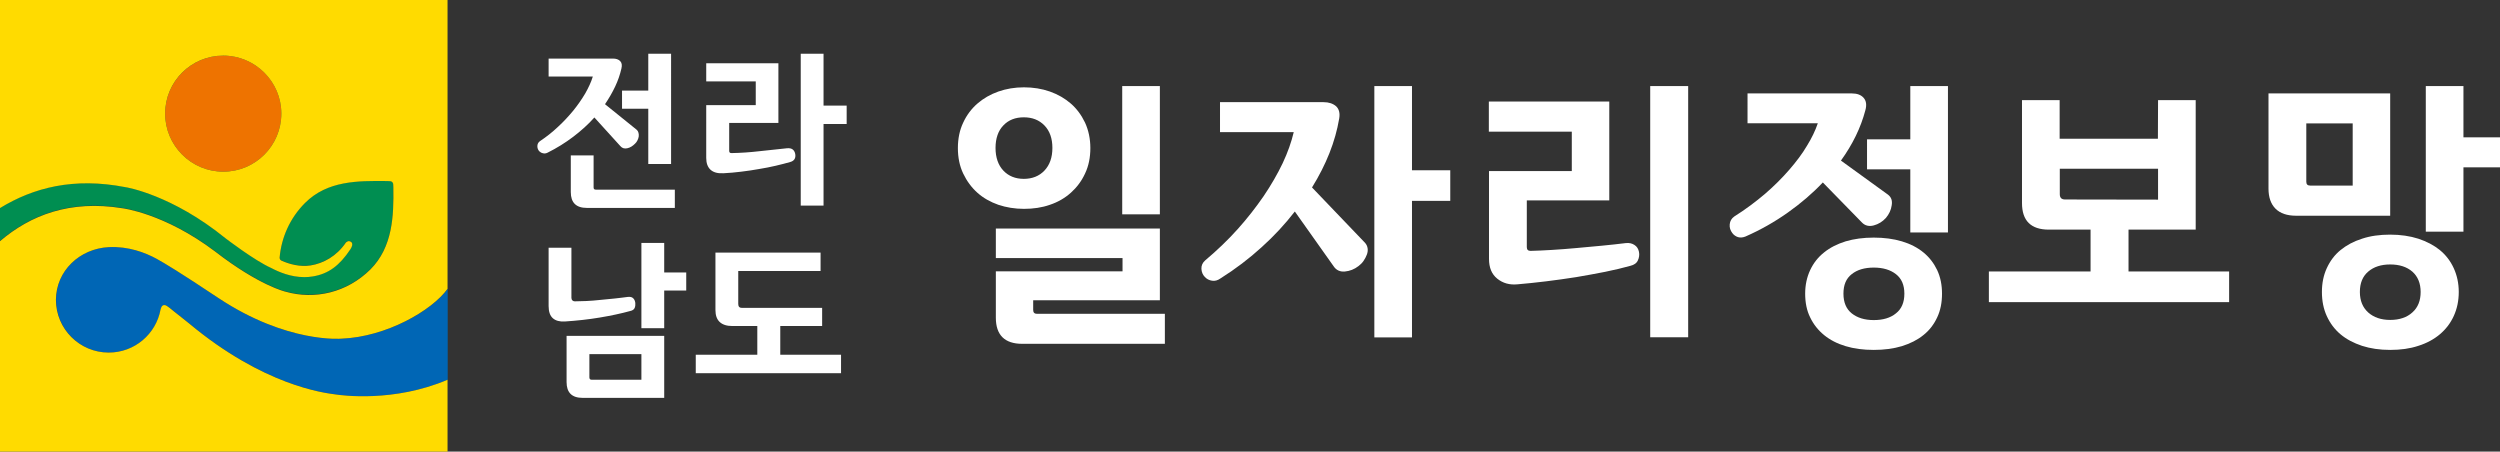
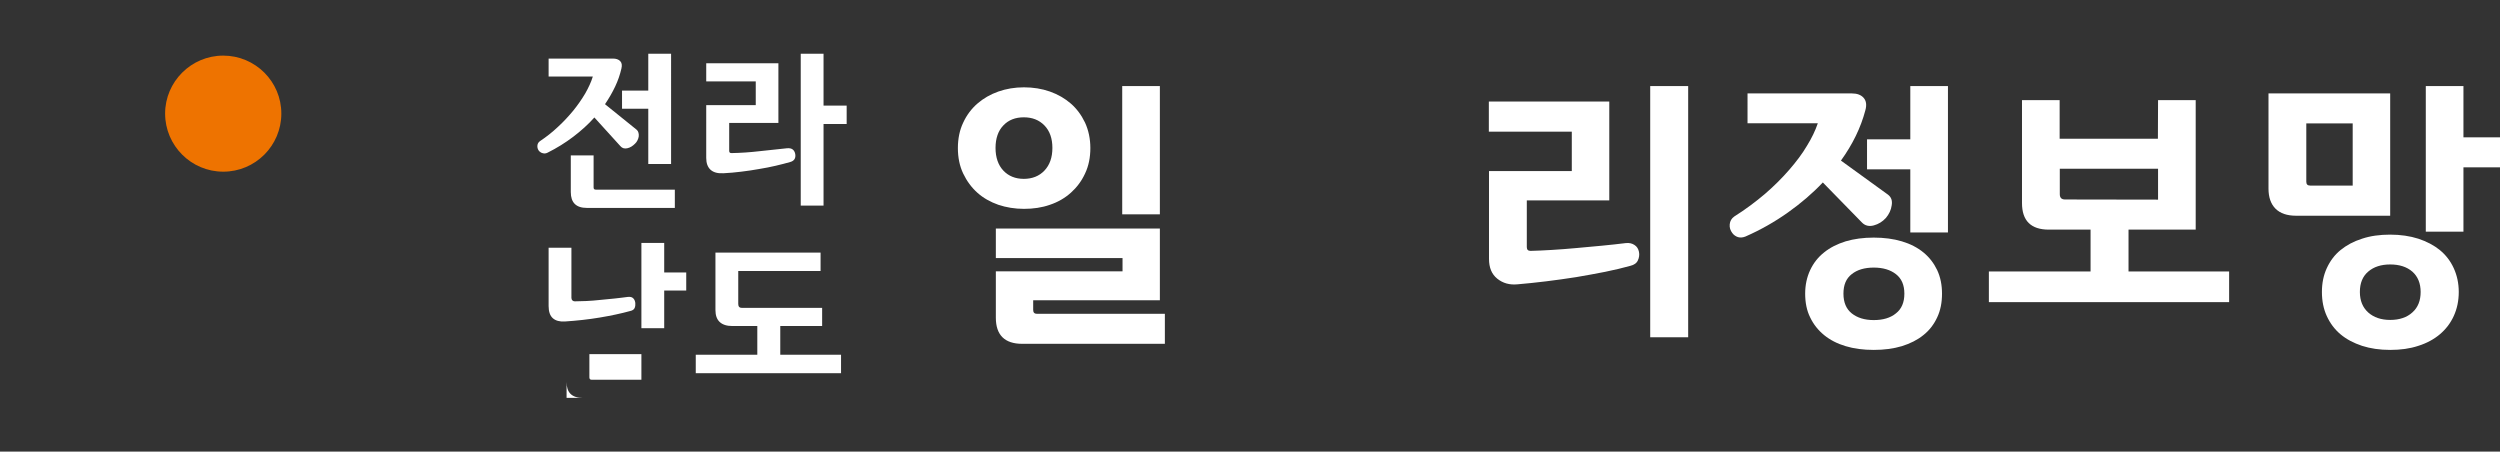
<svg xmlns="http://www.w3.org/2000/svg" version="1.1" id="레이어_1" x="0px" y="0px" viewBox="0 0 1600.4 289.1" style="enable-background:new 0 0 1600.4 289.1;" xml:space="preserve">
  <rect x="0" y="0" width="1600.4" height="289.1" fill="#333333" stroke="none" />
  <style type="text/css">
	.st0{fill:#EE7300;}
	.st1{fill:#0066B5;}
	.st2{fill:#008E51;}
	.st3{fill:#FFDB00;}
	.st4{fill:#FFFFFF;}
</style>
  <g>
    <g>
      <path class="st0" d="M180.1,72.7c0-20.5-16.7-37.1-37.2-37.1s-37.2,16.7-37.2,37.1c0,20.5,16.7,37.2,37.2,37.2    C163.5,109.9,180.1,93.2,180.1,72.7z" />
-       <path class="st1" d="M218.5,216.8c0,0-34.8,3.1-78.5-25.9c-25.7-17.1-34.3-22.2-39.7-25.2c-7.5-4.1-18.2-8.1-30.6-7.5    c-18.6,0.9-33.8,15.1-33.8,33.7s15.1,33.8,33.8,33.8c16.5,0,30.2-11.9,33.2-27.6l0.3-0.9c0.1-0.5,0.7-2,2.2-1.9c1.7,0,4,2.5,9.8,7    l0,0l5.9,4.7c47.7,39.8,86.1,44.5,93.8,45.5c4.1,0.6,37.4,5.2,71.7-9.4v-58.2C276.6,198.8,247.4,215.7,218.5,216.8z" />
-       <path class="st2" d="M251.7,117.6c-0.2-0.9-0.9-1.5-1.8-1.7c-0.7,0-1.4-0.1-2.1-0.1c-18.7-0.2-38.2-0.3-52.5,14    c-9.8,9.8-15.2,22.2-16.3,35.1l0,0c0,0.8,0.5,1.6,1.3,1.9l0,0c4.9,2.2,11.6,4.1,18.6,3c8.1-1.3,16.6-5.9,22.5-14.6    c0.4-0.3,1.4-1.4,2.9-0.7c1.1,0.4,1.4,1.5,1.1,2.7c-0.3,0.8-0.7,1.7-1.1,2.3c-7.1,10.4-14.2,15.8-24.3,17.4    c-1.7,0.3-3.5,0.4-5.3,0.4c-8.6,0-16.1-3.1-21-5.8c-10.8-4.8-29.4-19.1-29.4-19.1c-34.1-27.7-63.2-32.5-64.1-32.7    c-33-6.4-58.8,0.3-80.2,13.4v21.1c19.5-16.7,44.9-26.5,78.2-21.1c0,0,26.9,3.1,59.5,27.7c28.3,21.9,45,25.7,45,25.7    c18.9,5.3,39.5,0.6,54.5-14.3c14.2-14.2,14.9-34.1,14.6-52.5C251.8,119.1,251.7,118.4,251.7,117.6z" />
    </g>
-     <path class="st3" d="M69.7,158.2c12.4-0.6,23.1,3.4,30.6,7.5c5.4,3,14,8.1,39.7,25.2c43.8,29,78.5,25.9,78.5,25.9   c28.8-1.1,58-18,68-31.9V0H0v133.2c21.4-13.1,47.2-19.8,80.2-13.4c0.9,0.1,30,5,64.1,32.7c0,0,18.6,14.3,29.4,19.1   c4.9,2.6,12.5,5.8,21,5.8c1.7,0,3.6-0.1,5.3-0.4c10.2-1.6,17.3-6.9,24.3-17.4c0.4-0.6,0.9-1.5,1.1-2.3c0.3-1.2,0-2.3-1.1-2.7   c-1.5-0.7-2.5,0.4-2.9,0.7c-5.9,8.7-14.4,13.3-22.5,14.6c-6.9,1.1-13.6-0.8-18.6-3l0,0c-0.8-0.3-1.3-1.1-1.3-1.9l0,0   c1.1-12.8,6.5-25.3,16.3-35.1c14.3-14.3,33.8-14.2,52.5-14c0.7,0,1.4,0.1,2.1,0.1c0.9,0.1,1.6,0.8,1.8,1.7c0,0.7,0.1,1.5,0.1,2.2   c0.3,18.3-0.4,38.2-14.6,52.5c-15,14.9-35.6,19.7-54.5,14.3c0,0-16.7-3.8-45-25.7c-32.6-24.6-59.5-27.7-59.5-27.7   c-33.3-5.4-58.7,4.4-78.2,21.1v134.8h286.5v-46.1c-34.3,14.6-67.7,10-71.7,9.4c-7.6-1-46.1-5.7-93.8-45.5l-5.9-4.7   c-5.9-4.5-8.1-7-9.8-7c-1.5-0.1-2.1,1.4-2.2,1.9l-0.3,0.9c-2.9,15.7-16.6,27.6-33.2,27.6c-18.6,0-33.8-15.1-33.8-33.8   C35.9,173.3,51.1,159.1,69.7,158.2z M142.9,109.9c-20.5,0-37.2-16.7-37.2-37.2s16.7-37.1,37.2-37.1s37.2,16.7,37.2,37.1   C180.1,93.2,163.5,109.9,142.9,109.9z" />
  </g>
  <g>
    <path class="st4" d="M345.6,90.4c4.2-2.8,8-5.8,11.6-9.2c3.6-3.3,6.8-6.8,9.8-10.4c2.9-3.6,5.4-7.2,7.6-10.9   c2.1-3.7,3.8-7.3,4.9-10.9h-28.3V37.5h41.2c2,0,3.5,0.5,4.6,1.6s1.3,2.7,0.8,4.8c-0.9,3.9-2.2,7.7-4,11.5s-4,7.6-6.5,11.3L407.5,83   c0.6,0.5,1,1.1,1.2,1.9c0.2,0.7,0.3,1.5,0.2,2.4c-0.1,0.8-0.4,1.7-0.8,2.5s-0.9,1.6-1.6,2.2c-1.5,1.5-3.1,2.5-4.9,2.9   s-3.3,0-4.4-1.3l-16.7-18.4c-4,4.5-8.6,8.6-13.6,12.4s-10.5,7.2-16.3,10.1c-1,0.5-2,0.7-3,0.4c-1-0.2-1.8-0.7-2.4-1.3   c-0.8-0.9-1.2-2-1.2-3.2C344,92.3,344.5,91.2,345.6,90.4z M432,133.1h-56.3c-6.9,0-10.3-3.4-10.3-10.1V99.5H380V120   c0,1,0.5,1.4,1.4,1.4H432V133.1z M429.6,105H415V69.6h-16.8V58H415V34.4h14.6V105z" />
    <path class="st4" d="M452.1,67.3h31.7V52.1h-31.7V40.5h46.2v38.2h-31.5v17.9c0,1,0.5,1.4,1.5,1.4c5.8-0.1,11.8-0.5,17.8-1.2   c6-0.6,12-1.3,17.8-1.9c1.6-0.1,2.8,0.1,3.7,0.9c0.8,0.7,1.3,1.7,1.5,2.9c0.4,2.6-0.7,4.3-3.2,5c-2.8,0.8-5.9,1.6-9.3,2.4   s-7,1.5-10.7,2.1c-3.7,0.7-7.5,1.2-11.4,1.7s-7.6,0.8-11.3,1c-3.7,0.2-6.4-0.5-8.3-2.2s-2.8-4.3-2.8-7.6L452.1,67.3L452.1,67.3z    M527.2,34.4v33.2H542v11.8h-14.8v52.2h-14.6V34.4H527.2z" />
-     <path class="st4" d="M365.8,190.6c0,0.7,0.2,1.2,0.5,1.6c0.4,0.4,0.9,0.7,1.8,0.7c2,0,4.5-0.1,7.3-0.2c2.8-0.1,5.8-0.4,8.8-0.7   c3.1-0.3,6.1-0.6,9.2-0.9c3.1-0.3,5.8-0.7,8.3-1c1.6-0.2,2.8,0,3.6,0.8c0.8,0.7,1.2,1.7,1.4,3c0.1,1.2,0,2.2-0.4,3.2   s-1.4,1.7-2.9,2c-5.8,1.6-12.4,3-19.6,4.2s-14.6,2-22.2,2.5c-3.3,0.2-5.9-0.5-7.7-2.1c-1.8-1.6-2.7-4.2-2.7-7.8v-37.3h14.6   L365.8,190.6L365.8,190.6z M373,254.7c-6.9,0-10.3-3.4-10.3-10.1V215h62.5v39.7H373z M410.6,243.1v-16.4h-33.3v14.9   c0,1,0.5,1.5,1.5,1.5H410.6z M425.2,174.4h14.1V186h-14.1v24.1h-14.6v-54.6h14.6V174.4z" />
+     <path class="st4" d="M365.8,190.6c0,0.7,0.2,1.2,0.5,1.6c0.4,0.4,0.9,0.7,1.8,0.7c2,0,4.5-0.1,7.3-0.2c2.8-0.1,5.8-0.4,8.8-0.7   c3.1-0.3,6.1-0.6,9.2-0.9c3.1-0.3,5.8-0.7,8.3-1c1.6-0.2,2.8,0,3.6,0.8c0.8,0.7,1.2,1.7,1.4,3c0.1,1.2,0,2.2-0.4,3.2   s-1.4,1.7-2.9,2c-5.8,1.6-12.4,3-19.6,4.2s-14.6,2-22.2,2.5c-3.3,0.2-5.9-0.5-7.7-2.1c-1.8-1.6-2.7-4.2-2.7-7.8v-37.3h14.6   L365.8,190.6L365.8,190.6z M373,254.7c-6.9,0-10.3-3.4-10.3-10.1V215v39.7H373z M410.6,243.1v-16.4h-33.3v14.9   c0,1,0.5,1.5,1.5,1.5H410.6z M425.2,174.4h14.1V186h-14.1v24.1h-14.6v-54.6h14.6V174.4z" />
    <path class="st4" d="M458,161.7h67.3v11.8h-52.7v21.1c0,1.7,0.8,2.5,2.4,2.5h51.3v11.6h-26.8v18.4h38.9v11.8h-93v-11.8h39.4v-18.4   h-16.1c-3.5,0-6.2-0.9-8-2.6c-1.8-1.7-2.7-4.2-2.7-7.6V161.7z" />
  </g>
  <g>
    <path class="st4" d="M613.2,94.8c0-6,1.1-11.5,3.4-16.3c2.2-4.8,5.3-8.9,9.1-12.2c3.8-3.3,8.3-5.9,13.4-7.7   c5.1-1.8,10.6-2.7,16.4-2.7c5.9,0,11.5,0.9,16.6,2.7s9.6,4.4,13.4,7.7c3.8,3.3,6.8,7.4,9.1,12.2c2.2,4.8,3.4,10.3,3.4,16.3   s-1.1,11.5-3.4,16.3c-2.2,4.8-5.3,8.9-9.1,12.3s-8.3,6-13.4,7.7c-5.1,1.8-10.7,2.6-16.6,2.6c-5.8,0-11.3-0.9-16.4-2.6   c-5.1-1.8-9.6-4.3-13.4-7.7c-3.8-3.4-6.8-7.5-9.1-12.3C614.3,106.3,613.2,100.8,613.2,94.8z M637.3,94.7c0,6.1,1.7,11,5,14.5   s7.7,5.3,13.1,5.3s9.9-1.8,13.2-5.3c3.4-3.6,5.1-8.4,5.1-14.5s-1.7-10.9-5.1-14.4c-3.4-3.5-7.8-5.2-13.2-5.2s-9.8,1.7-13.1,5.2   C639,83.7,637.3,88.6,637.3,94.7z M745.8,220.1h-91.4c-11.2,0-16.9-5.6-16.9-16.7v-29.7h81.1v-8.5h-81.1v-18.9h105v45.9h-81.1v6.2   c0,1.7,0.8,2.5,2.5,2.5h81.8v19.2H745.8z M742.5,137.2h-24.1V55.1h24.1V137.2z" />
-     <path class="st4" d="M847.3,65.4c3.4,0,6,0.9,8,2.6c1.9,1.8,2.6,4.4,2,7.9c-2.5,14.8-8.3,29.4-17.4,44.1l33.9,35.4   c1,1.1,1.5,2.3,1.7,3.6s0,2.7-0.5,4s-1.2,2.7-2.1,4c-0.9,1.3-2,2.4-3.2,3.3c-2.7,2.1-5.6,3.2-8.7,3.5c-3.1,0.3-5.6-0.8-7.3-3.4   l-24.8-35c-6.2,8-13.2,15.6-21.2,22.8c-8,7.3-16.8,14-26.5,20.1c-1.7,1.2-3.5,1.7-5.3,1.4c-1.9-0.3-3.4-1.1-4.6-2.4   c-1.3-1.3-2.1-3.1-2.2-5.2c-0.1-2.1,0.7-3.9,2.4-5.4c7.5-6.3,14.4-12.9,20.7-19.9s11.8-14.1,16.7-21.2c4.8-7.1,8.9-14.2,12.2-21.1   c3.3-7,5.6-13.6,7.1-19.9H781V65.4H847.3z M903.9,55.1V109h24.5v19.6h-24.5V216h-24.1V55.1H903.9z" />
    <path class="st4" d="M953.1,109.5h53.1V84.3h-53.1V65h77.1v63.3h-52.8v29.9c0,1.6,0.8,2.4,2.4,2.4c4-0.1,8.5-0.3,13.5-0.6   s10.2-0.7,15.7-1.2c5.4-0.5,10.9-1,16.3-1.5s10.6-1.1,15.6-1.7c2.1-0.2,3.9,0.2,5.4,1.2c1.6,1,2.5,2.5,2.9,4.4s0.1,3.8-0.7,5.5   c-0.8,1.8-2.5,2.9-4.9,3.5c-4.7,1.3-10.1,2.6-16,3.8c-6,1.2-12.2,2.3-18.6,3.4c-6.4,1-12.8,1.9-19.3,2.7s-12.5,1.4-18.2,1.9   c-5.1,0.5-9.4-0.7-13-3.6c-3.6-2.9-5.3-7.1-5.3-12.7v-56.2H953.1z M1080.7,215.9h-24.3V55.1h24.3V215.9z" />
    <path class="st4" d="M1110.2,138.6c7.3-4.6,13.8-9.5,19.7-14.5c5.9-5.1,11-10.2,15.5-15.4c4.5-5.2,8.3-10.2,11.3-15.3   c3.1-5,5.4-9.8,7-14.5h-45V59.8h66.7c3.4,0,5.9,0.9,7.6,2.8c1.7,1.9,2.1,4.6,1.1,8.1c-2.9,11-8.1,21.7-15.6,32.1l30.1,21.8   c2.1,1.6,2.9,3.8,2.4,6.8c-0.4,3-1.7,5.7-3.7,8.1c-2.2,2.4-4.8,4-7.8,4.8s-5.6,0.2-7.6-1.9l-25-25.6c-6.5,6.9-14,13.3-22.3,19.2   c-8.3,5.9-17.4,11.1-27.2,15.4c-1.7,0.7-3.3,0.8-4.8,0.4c-1.5-0.5-2.8-1.4-3.7-2.7c-1.2-1.6-1.8-3.4-1.6-5.5   S1108.4,139.9,1110.2,138.6z M1155.6,188c0-5.6,1.1-10.6,3.2-15.1s5.1-8.3,8.9-11.3c3.8-3.1,8.4-5.4,13.8-7.1   c5.4-1.6,11.4-2.4,18-2.4s12.7,0.8,18,2.4c5.4,1.6,10,4,13.8,7.1s6.7,6.9,8.8,11.3c2.1,4.5,3.1,9.5,3.1,15.1c0,5.7-1,10.8-3.1,15.2   c-2.1,4.5-5,8.3-8.8,11.3c-3.8,3.1-8.4,5.4-13.8,7.1c-5.4,1.6-11.4,2.4-18,2.4c-6.7,0-12.7-0.8-18-2.4c-5.4-1.6-10-4-13.8-7.1   s-6.8-6.9-8.9-11.3C1156.6,198.8,1155.6,193.7,1155.6,188z M1180.1,188c0,5.6,1.8,9.8,5.3,12.6s8.2,4.3,14.1,4.3s10.7-1.4,14.2-4.3   c3.6-2.8,5.4-7,5.4-12.6s-1.8-9.7-5.4-12.5s-8.3-4.2-14.2-4.2c-5.9,0-10.6,1.4-14.1,4.2C1181.8,178.3,1180.1,182.4,1180.1,188z    M1247,148.8h-24.1v-40.4h-27.7V89.2h27.7V55.1h24.1V148.8z" />
    <path class="st4" d="M1381.5,64.1h24.1V147h-43v26.8h64.4v19.6h-153.8v-19.6h65.1V147h-26.7c-11.5,0-17.2-5.7-17.2-17V64.1h24.1   v24.7h62.9L1381.5,64.1L1381.5,64.1z M1381.5,127.8V108h-62.9v16.3c0,2.3,1.1,3.4,3.4,3.4L1381.5,127.8L1381.5,127.8z" />
    <path class="st4" d="M1452.1,59.8h78v78.3h-60.2c-5.8,0-10.2-1.5-13.2-4.5s-4.5-7.3-4.5-12.9V59.8H1452.1z M1476.4,79v37.3   c0,1.7,0.8,2.5,2.5,2.5h27.2V79H1476.4z M1486.4,186.9c0-5.6,1-10.6,3.1-15.2c2.1-4.6,5-8.5,8.8-11.6s8.4-5.6,13.8-7.3   c5.4-1.8,11.4-2.6,18-2.6s12.7,0.9,18,2.6c5.4,1.8,10,4.2,13.8,7.3s6.8,7,8.9,11.6s3.2,9.7,3.2,15.2c0,5.7-1.1,10.8-3.2,15.4   c-2.1,4.6-5.1,8.5-8.9,11.7s-8.4,5.7-13.8,7.4c-5.4,1.8-11.4,2.6-18,2.6c-6.7,0-12.7-0.9-18-2.6c-5.4-1.8-10-4.2-13.8-7.4   s-6.7-7.1-8.8-11.7C1487.4,197.7,1486.4,192.6,1486.4,186.9z M1510.7,186.9c0,5.6,1.8,9.9,5.3,13.1c3.6,3.2,8.3,4.8,14.1,4.8   c5.9,0,10.7-1.6,14.2-4.8c3.6-3.2,5.3-7.6,5.3-13.1s-1.8-9.9-5.3-13c-3.6-3.1-8.3-4.6-14.2-4.6c-5.8,0-10.5,1.5-14.1,4.6   C1512.4,177,1510.7,181.3,1510.7,186.9z M1577,87.9h23.4v19.2H1577v41.2h-24.1V55.1h24.1V87.9z" />
  </g>
</svg>